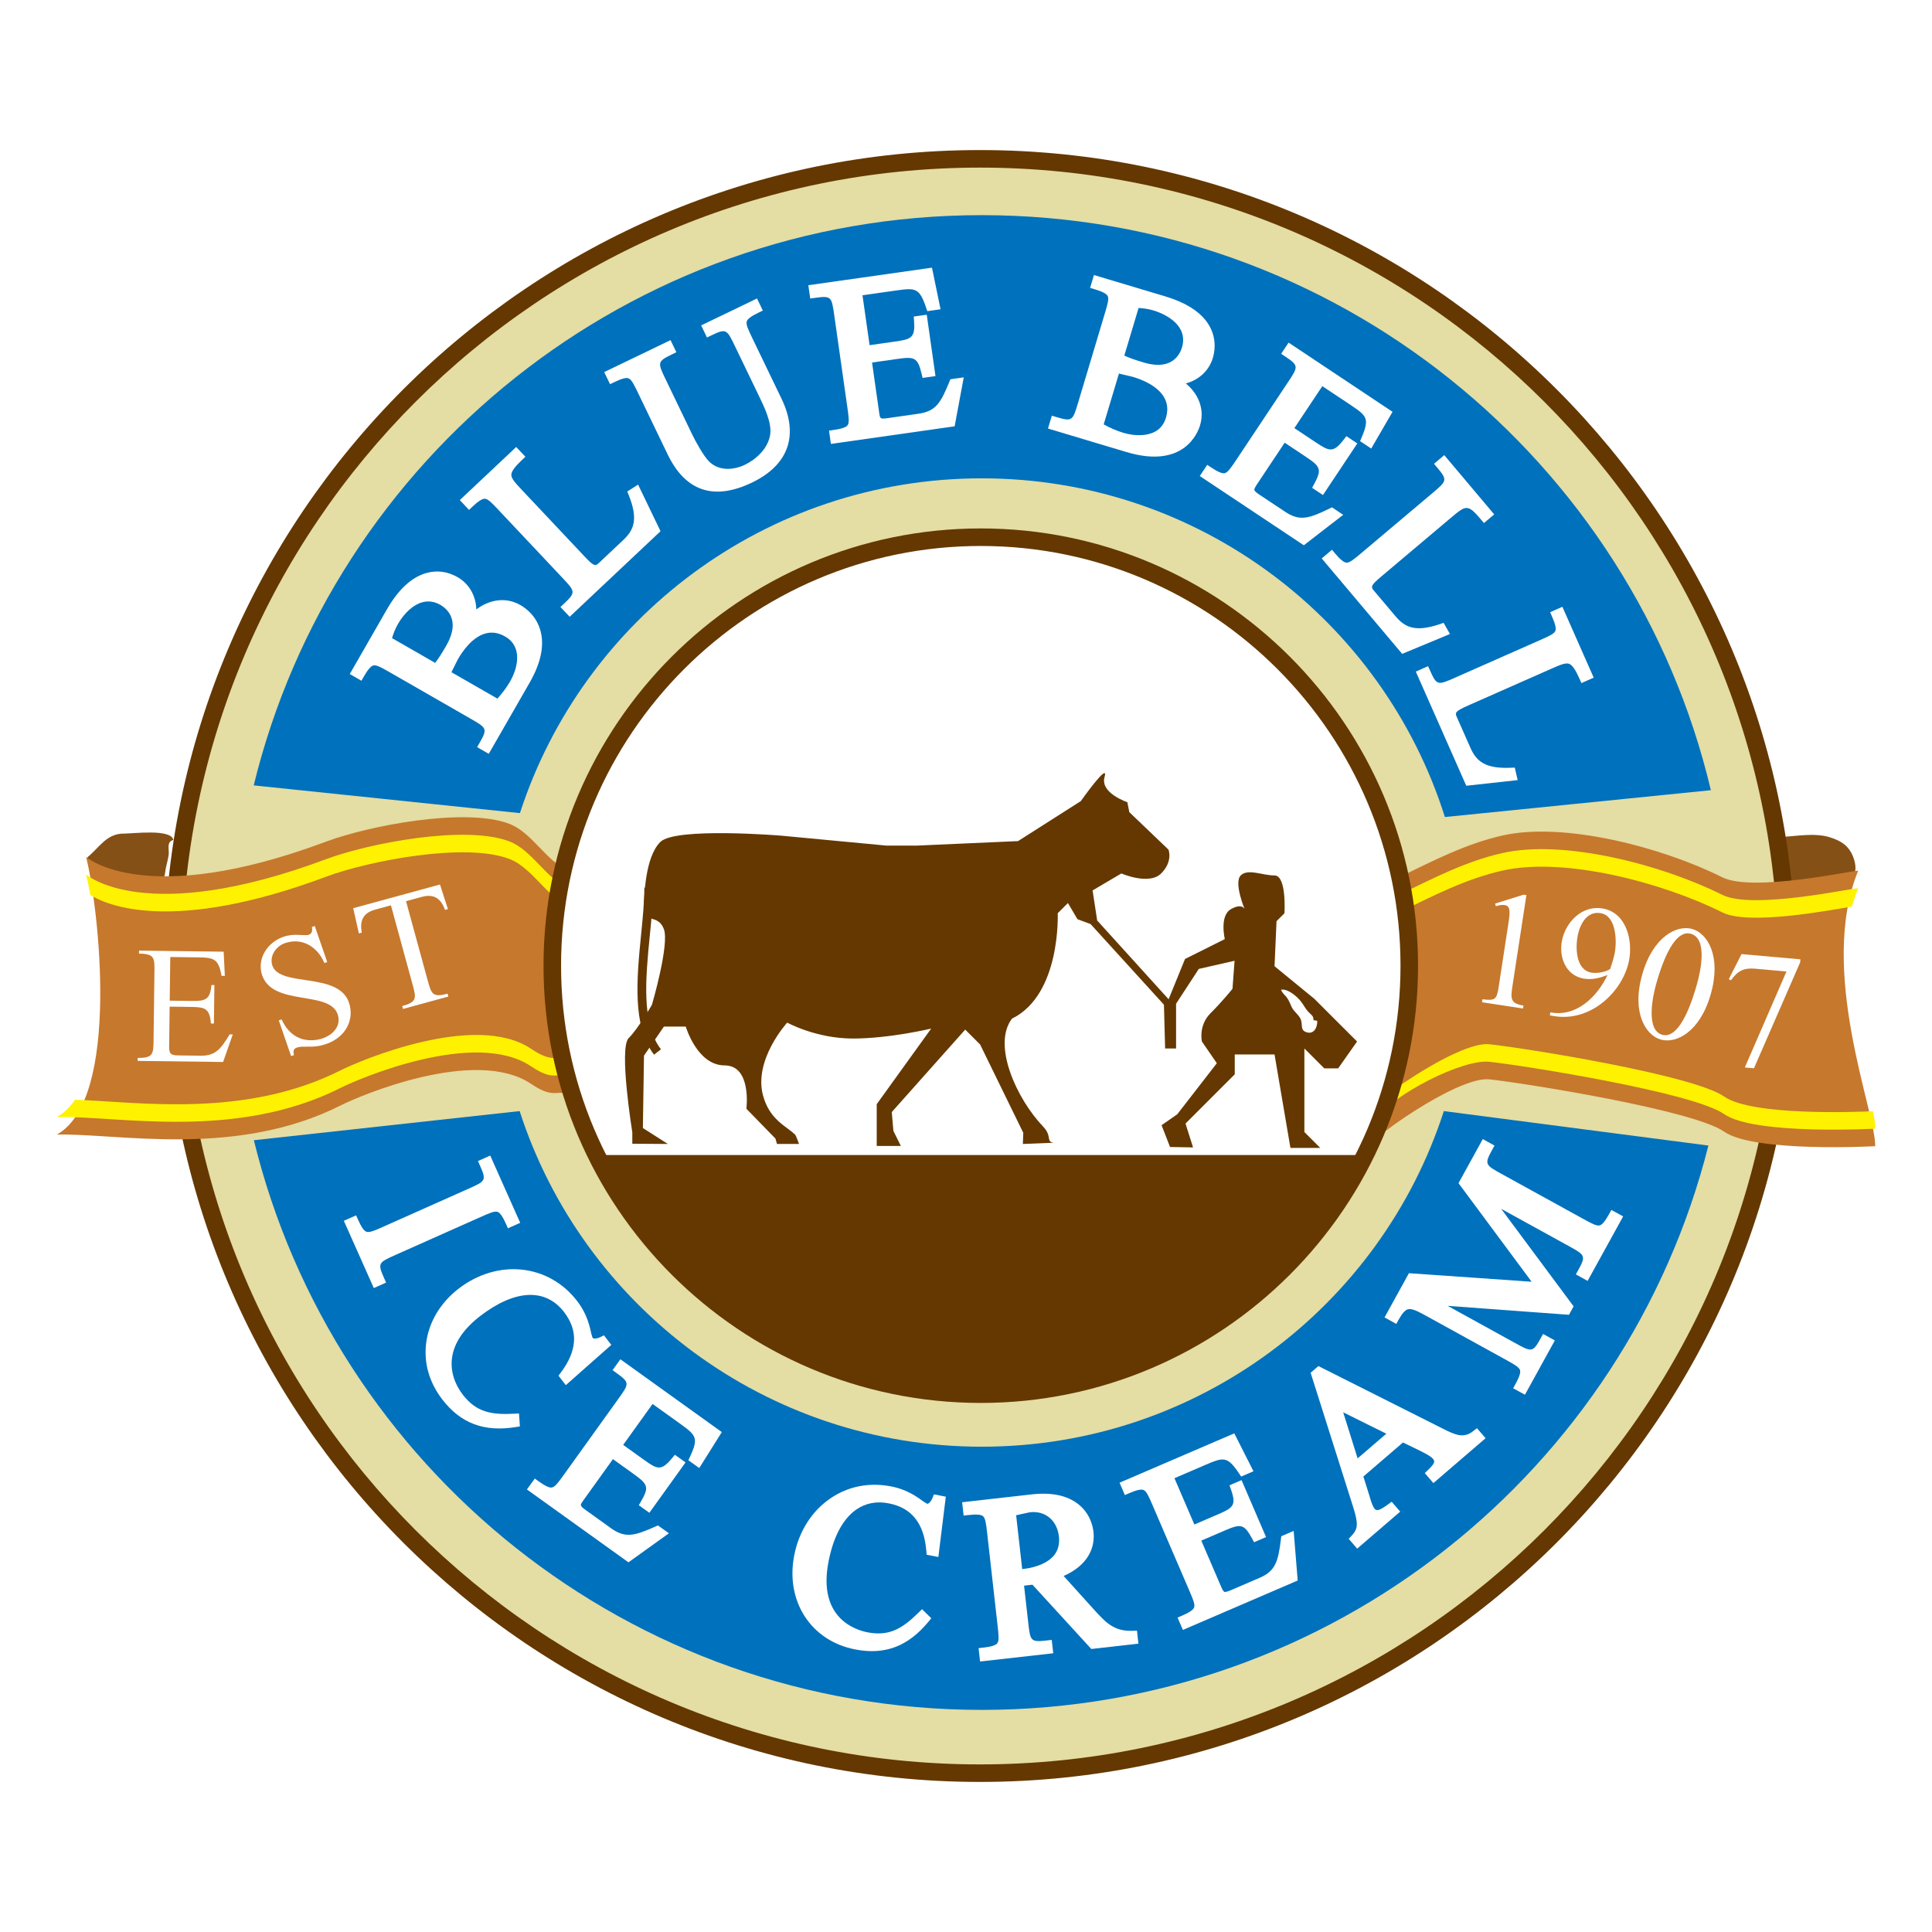
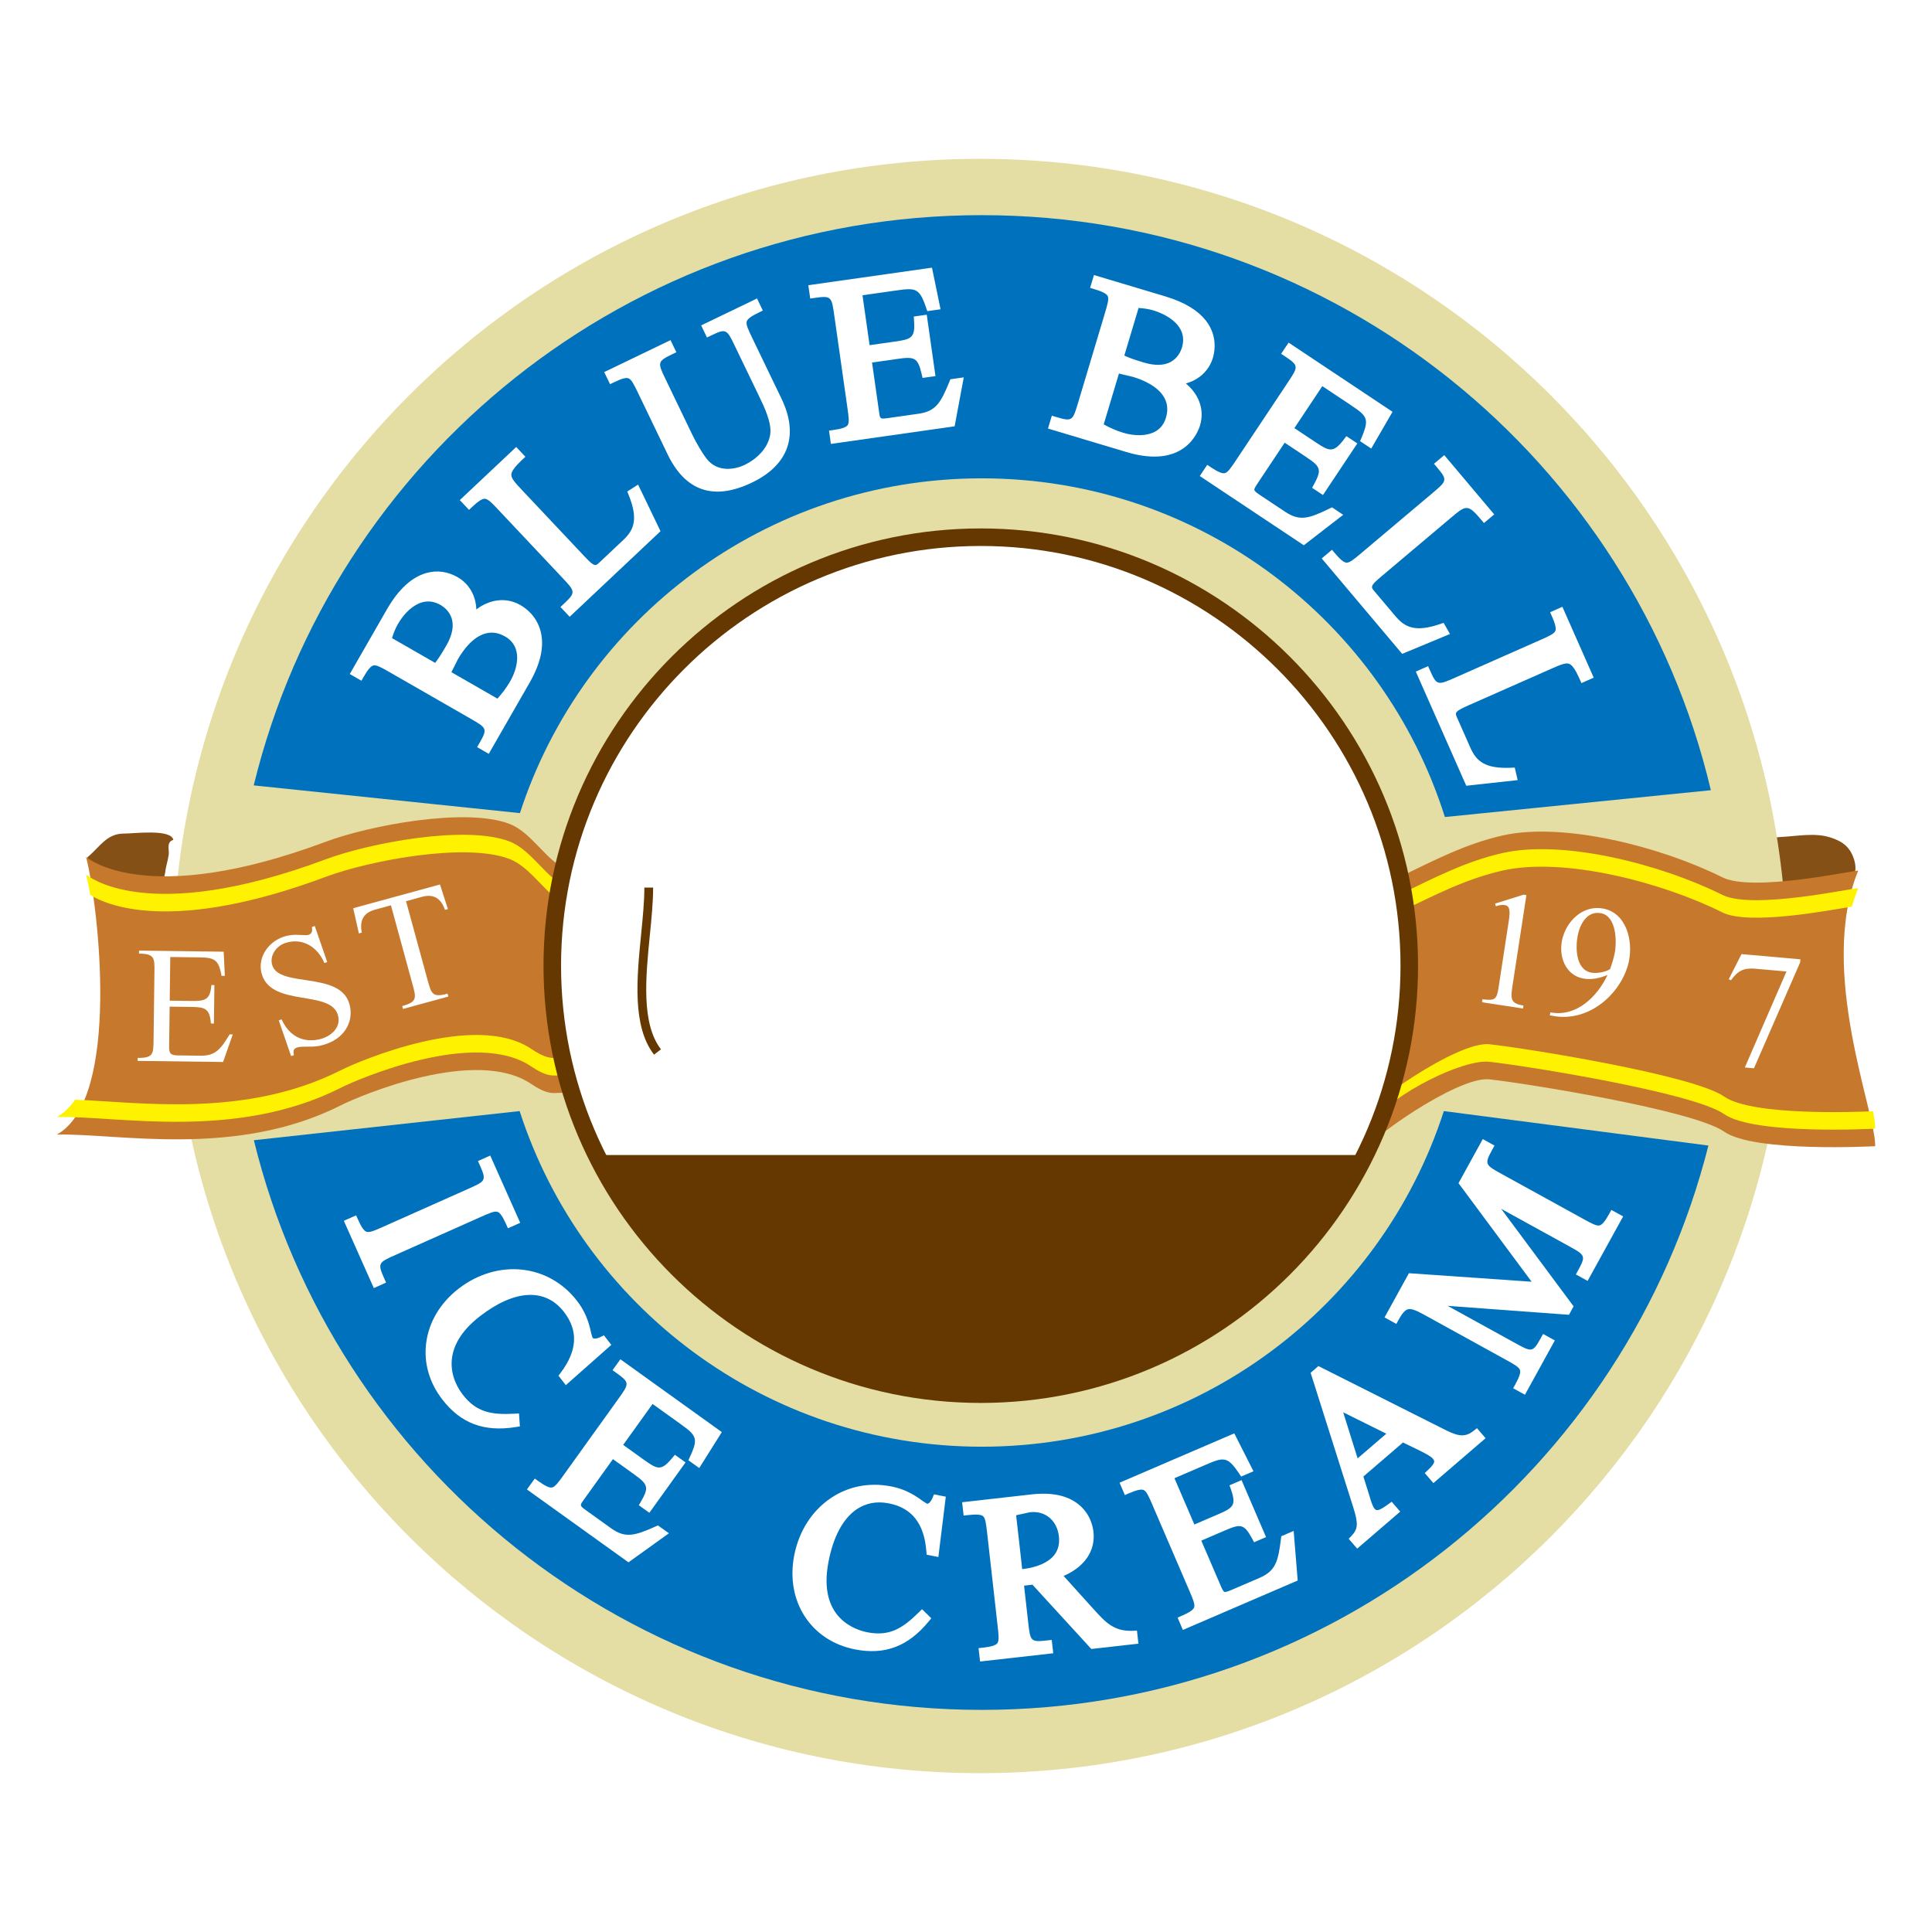
<svg xmlns="http://www.w3.org/2000/svg" version="1.0" id="Layer_1" x="0px" y="0px" width="192.756px" height="192.756px" viewBox="0 0 192.756 192.756" enable-background="new 0 0 192.756 192.756" xml:space="preserve">
  <g>
    <polygon fill-rule="evenodd" clip-rule="evenodd" fill="#FFFFFF" points="0,0 192.756,0 192.756,192.756 0,192.756 0,0  " />
    <path fill-rule="evenodd" clip-rule="evenodd" fill="#855016" d="M8.729,85.527c1.202-0.989,1.898-2.377,3.659-2.361   c0.926,0.007,4.673-0.498,4.909,0.63c-0.738,0.213-0.387,0.96-0.469,1.512c-0.083,0.568-0.278,1.119-0.349,1.719   c-0.151,1.282-0.981,1.332-2.175,1.333c-1.11,0-1.971-0.267-2.878-0.833c-0.814-0.511-1.762-1.516-2.698-1.663V85.527L8.729,85.527   z" />
    <path fill-rule="evenodd" clip-rule="evenodd" fill="#855016" d="M174.692,84.177c1.073-0.21,1.912-0.62,2.96-0.67   c1.564-0.075,3.392-0.446,4.916,0.03c1.124,0.351,1.896,0.841,2.33,1.974c0.321,0.843,0.379,1.747-0.385,2.228   c-0.337,0.211-0.729,0.357-1.093,0.518c-0.663,0.293-1.16,0.706-1.868,0.779c-1.221,0.125-2.639,0.071-3.854-0.03   c-0.488-0.04-0.991-0.102-1.506-0.105c-0.887-0.006-1.033-0.147-1.317-0.998c-0.283-0.854-0.57-2.96-0.049-3.725H174.692   L174.692,84.177z" />
    <path fill-rule="evenodd" clip-rule="evenodd" fill="#E4DDA4" d="M17.24,96.377c0,44.478,36.055,80.531,80.53,80.531   c44.477,0,80.531-36.053,80.531-80.531c0-44.475-36.055-80.53-80.531-80.53C53.294,15.847,17.24,51.902,17.24,96.377L17.24,96.377z   " />
-     <path fill-rule="evenodd" clip-rule="evenodd" fill="#643800" d="M16.364,96.377c0,44.888,36.519,81.406,81.405,81.406   c44.888,0,81.406-36.518,81.406-81.406c0-44.887-36.519-81.405-81.406-81.405C52.883,14.972,16.364,51.491,16.364,96.377   L16.364,96.377L16.364,96.377z M18.115,96.377c0-43.922,35.732-79.655,79.655-79.655c43.923,0,79.657,35.733,79.657,79.655   c0,43.923-35.734,79.658-79.657,79.658C53.847,176.035,18.115,140.301,18.115,96.377L18.115,96.377z" />
    <path fill-rule="evenodd" clip-rule="evenodd" fill="#C6782D" d="M32.525,83.973c4.28-1.6,13.922-3.454,18.302-1.775   c2.254,0.864,3.701,3.754,5.761,4.574c1.239,0.494,3.117-0.43,4.41-0.093c1.775,0.463,3.438,2.047,5.091,2.896   c5.338,2.737,11.399,2.113,17.28,2.113c6.074,0,12.148,0,18.224,0c9,0,18.535,0.377,27.47-0.692   c8.12-0.972,13.476-5.97,20.843-7.638c6.125-1.386,15.914,1.161,21.938,4.175c3.064,1.533,13.38-0.776,13.549-0.661   c-4.093,9.993,1.819,24.287,1.692,27.484c0,0-12.044,0.664-15.065-1.451c-3.081-2.156-19.831-4.828-23.42-5.219   c-3.229-0.352-12.635,6.443-12.157,6.922l-0.639,1.889c-3.138,0.51-11.211-0.811-14.962-0.473   c-9.346,0.84-18.861,0.455-28.275,0.453c-8.758-0.004-18.225-0.623-26.115-3.977c-2.73-1.16-5.562-0.953-8.083-2.572   c-2.979-1.914-2.505,0.15-5.38-1.789c-5.559-3.746-17.153,1.213-18.99,2.143c-10.489,5.299-22.289,2.762-28.329,2.916   c6.402-3.545,4.168-22.79,2.917-27.707C8.586,85.491,14.418,90.74,32.525,83.973L32.525,83.973z" />
    <path fill-rule="evenodd" clip-rule="evenodd" fill="#FFF200" d="M172.02,109.404c-3.081-2.156-19.831-4.83-23.42-5.219   c-3.229-0.35-12.635,6.445-12.157,6.922c0.281,0.283,0.455,0.523,0.552,0.734c2.022-2.686,8.932-6.197,11.605-5.906   c3.589,0.391,20.339,3.062,23.42,5.219c3.021,2.117,15.065,1.453,15.065,1.453c0.016-0.41-0.067-1.002-0.215-1.74   C185.267,110.943,174.807,111.355,172.02,109.404L172.02,109.404z" />
    <path fill-rule="evenodd" clip-rule="evenodd" fill="#FFF200" d="M136.438,112.84c-2.49,0.881-11.552-0.68-15.596-0.316   c-9.346,0.84-18.861,0.455-28.275,0.453c-8.758-0.002-18.225-0.623-26.115-3.977c-2.73-1.16-5.562-0.951-8.083-2.57   c-2.979-1.916-2.505,0.148-5.38-1.789c-5.559-3.748-17.153,1.211-18.99,2.139c-9.526,4.814-20.119,3.168-26.509,2.939   c-0.511,0.738-1.11,1.334-1.82,1.729c6.041-0.154,17.84,2.383,28.329-2.918c1.837-0.928,13.431-5.889,18.99-2.139   c2.875,1.939,2.402-0.127,5.38,1.787c2.521,1.619,5.352,1.412,8.083,2.572c7.89,3.355,17.357,3.975,26.115,3.977   c9.414,0.004,18.929,0.387,28.275-0.453c5.335-0.48,19.411,2.395,15.601-1.416C136.438,112.854,136.44,112.844,136.438,112.84   L136.438,112.84z" />
    <path fill-rule="evenodd" clip-rule="evenodd" fill="#FFFFFF" d="M152.011,89.261l0.279,0.043l-1.373,8.955   c-0.203,1.33-0.284,1.855,1.079,2.064l-0.045,0.297l-4.091-0.627l0.045-0.297c1.271,0.162,1.427,0.018,1.615-1.215l1.002-6.54   c0.174-1.134,0.105-1.564-0.403-1.643c-0.312-0.048-0.576,0.03-0.876,0.118l-0.077-0.264L152.011,89.261L152.011,89.261z" />
    <path fill-rule="evenodd" clip-rule="evenodd" fill="#FFFFFF" d="M154.682,101.002c2.578,0.502,4.67-1.547,5.705-3.732   c-0.755,0.311-1.607,0.516-2.44,0.355c-1.762-0.344-2.424-2.166-2.113-3.764c0.372-1.91,2.074-3.611,4.131-3.211   c2.316,0.451,2.954,3.183,2.564,5.189c-0.595,3.051-3.841,6.247-7.643,5.508l-0.262-0.051L154.682,101.002L154.682,101.002   L154.682,101.002z M161.096,95.104c0.232-1.191,0.176-3.691-1.358-3.99c-1.387-0.27-2.106,1.081-2.332,2.239   c-0.23,1.191-0.2,3.381,1.334,3.68c0.555,0.108,1.395-0.033,1.896-0.342C160.821,96.168,160.981,95.691,161.096,95.104   L161.096,95.104z" />
-     <path fill-rule="evenodd" clip-rule="evenodd" fill="#FFFFFF" d="M170.688,99.168c-1.08,3.824-3.479,4.977-4.983,4.551   c-1.504-0.424-2.943-2.664-1.862-6.486c1.081-3.823,3.479-4.976,4.982-4.551C170.329,93.107,171.77,95.345,170.688,99.168   L170.688,99.168L170.688,99.168z M165.233,98.178c-0.344,1.217-1.056,4.592,0.607,5.061c1.248,0.354,2.448-1.449,3.461-5.031   c0.344-1.217,1.116-4.557-0.611-5.045C167.442,92.809,166.246,94.595,165.233,98.178L165.233,98.178z" />
    <path fill-rule="evenodd" clip-rule="evenodd" fill="#FFFFFF" d="M179.629,95.713l-0.026,0.298l-4.61,10.571l-0.912-0.08   l4.156-9.577l-3.112-0.276c-1.109-0.099-1.735,0.179-2.423,1.152l-0.225-0.104l1.274-2.506L179.629,95.713L179.629,95.713z" />
    <path fill-rule="evenodd" clip-rule="evenodd" fill="#FFFFFF" d="M16.933,99.836l2.21,0.029c1.314,0.016,1.831-0.109,1.949-1.588   l0.299,0.004l-0.049,3.838l-0.299-0.002c-0.114-1.465-0.561-1.637-1.907-1.654l-2.21-0.029l-0.051,4.023   c-0.009,0.682,0.188,0.834,0.887,0.842l2.26,0.029c1.463,0.02,2.003-0.656,2.887-2.123l0.315,0.002l-0.966,2.748l-8.527-0.109   l0.004-0.299c1.563,0.02,1.568-0.395,1.586-1.791l0.086-6.782c0.018-1.396,0.023-1.812-1.54-1.832l0.004-0.299l8.443,0.108   l0.119,2.413l-0.332-0.004c-0.294-1.684-0.742-1.822-2.304-1.842l-2.809-0.036L16.933,99.836L16.933,99.836z" />
    <path fill-rule="evenodd" clip-rule="evenodd" fill="#FFFFFF" d="M32.646,95.982l-0.283,0.098c-0.68-1.612-2.209-2.578-3.938-1.981   c-0.896,0.309-1.573,1.299-1.248,2.242c0.754,2.183,6.572,0.597,7.635,3.677c0.564,1.635-0.252,3.445-2.248,4.135   c-0.723,0.25-1.29,0.287-1.753,0.271c-0.473,0.004-0.836-0.029-1.213,0.102c-0.362,0.125-0.348,0.42-0.271,0.744l-0.283,0.098   l-1.231-3.566l0.283-0.098c1.104,2.432,3.173,2.211,4.1,1.891c1.053-0.363,1.884-1.266,1.488-2.412   c-0.824-2.389-6.453-0.764-7.527-3.874c-0.553-1.603,0.485-3.28,2.12-3.844c0.565-0.195,1.086-0.216,1.518-0.19   c0.441,0.006,0.794,0.06,0.999-0.01c0.377-0.13,0.374-0.446,0.328-0.781l0.283-0.098L32.646,95.982L32.646,95.982z" />
    <path fill-rule="evenodd" clip-rule="evenodd" fill="#FFFFFF" d="M42.667,97.801c0.368,1.348,0.478,1.748,1.985,1.336l0.079,0.289   l-4.522,1.236l-0.079-0.289c1.507-0.412,1.398-0.812,1.03-2.16l-2.157-7.889l-1.587,0.434c-1.331,0.364-1.512,1.275-1.321,2.292   l-0.289,0.079l-0.567-2.516l8.658-2.367l0.792,2.455L44.4,90.778c-0.352-0.972-0.972-1.664-2.303-1.3l-1.587,0.434L42.667,97.801   L42.667,97.801z" />
    <path fill-rule="evenodd" clip-rule="evenodd" fill="#FFF200" d="M32.525,87.473c4.28-1.6,13.922-3.453,18.302-1.774   c2.254,0.863,3.701,3.753,5.761,4.574c1.239,0.493,3.117-0.431,4.41-0.094c1.775,0.463,3.438,2.047,5.091,2.896   c5.338,2.737,11.399,2.113,17.28,2.113c6.074,0,12.148,0,18.224,0c9,0,18.535,0.376,27.47-0.692   c8.12-0.972,13.476-5.971,20.843-7.638c6.125-1.386,15.914,1.161,21.938,4.175c2.635,1.318,10.629-0.203,12.924-0.583   c0.175-0.622,0.383-1.232,0.625-1.827c-0.169-0.115-10.484,2.193-13.549,0.661c-6.024-3.014-15.813-5.562-21.938-4.176   c-7.367,1.667-12.723,6.667-20.843,7.638c-8.935,1.069-18.47,0.692-27.47,0.692c-6.075,0-12.149,0-18.224,0   c-5.881,0-11.942,0.625-17.28-2.113c-1.654-0.848-3.316-2.432-5.091-2.895c-1.293-0.337-3.17,0.586-4.41,0.094   c-2.06-0.821-3.507-3.711-5.761-4.575c-4.379-1.679-14.021,0.175-18.302,1.775C14.418,92.49,8.586,87.24,8.586,87.24   c0.134,0.529,0.28,1.23,0.425,2.053C10.635,90.305,17.158,93.216,32.525,87.473L32.525,87.473z" />
    <path fill-rule="evenodd" clip-rule="evenodd" fill="#0071BC" d="M51.872,81.124c6.3-19.383,24.542-33.401,46.075-33.401   c21.68,0,40.03,14.206,46.21,33.792h0.001l26.535-2.677c-7.787-32.888-37.391-57.372-72.746-57.372   c-35.184,0-64.674,24.246-72.633,56.892L51.872,81.124L51.872,81.124z" />
    <path fill-rule="evenodd" clip-rule="evenodd" fill="#0071BC" d="M144.059,110.854h-0.007   c-6.274,19.428-24.54,33.484-46.104,33.484c-21.562,0-39.828-14.057-46.103-33.484h-0.007l-26.51,2.906   c7.98,32.621,37.458,56.836,72.62,56.836c34.973,0,64.329-23.951,72.499-56.303L144.059,110.854L144.059,110.854z" />
    <path fill-rule="evenodd" clip-rule="evenodd" fill="#FFFFFF" d="M55.102,96.347c0,23.614,19.14,42.751,42.75,42.751   c23.611,0,42.751-19.137,42.751-42.751c0-23.609-19.14-42.75-42.751-42.75C74.242,53.597,55.102,72.737,55.102,96.347   L55.102,96.347z" />
    <path fill-rule="evenodd" clip-rule="evenodd" fill="#643800" d="M54.227,96.347c0,24.056,19.57,43.624,43.625,43.624   c24.056,0,43.626-19.568,43.626-43.624c0-24.055-19.57-43.625-43.626-43.625C73.796,52.722,54.227,72.292,54.227,96.347   L54.227,96.347L54.227,96.347z M55.977,96.347c0-23.09,18.785-41.875,41.875-41.875c23.09,0,41.877,18.785,41.877,41.875   c0,23.091-18.787,41.876-41.877,41.876C74.761,138.223,55.977,119.438,55.977,96.347L55.977,96.347z" />
    <path fill-rule="evenodd" clip-rule="evenodd" fill="#643800" d="M59.5,115.238c6.975,14.133,21.525,23.859,38.352,23.859   c16.829,0,31.379-9.727,38.354-23.859H59.5L59.5,115.238z" />
    <path fill-rule="evenodd" clip-rule="evenodd" fill="#643800" d="M64.288,88.553c0,1.413-0.159,3.013-0.327,4.707   c-0.424,4.279-0.905,9.13,1.293,11.964l0.691-0.535c-1.984-2.561-1.522-7.227-1.114-11.343c0.17-1.716,0.331-3.337,0.331-4.793   H64.288L64.288,88.553z" />
-     <path fill-rule="evenodd" clip-rule="evenodd" fill="#643800" d="M133.311,101.83l-2.183-2.182l-3.968-3.248l0.199-4.492   l0.793-0.794c0,0,0.235-3.77-0.992-3.77c-1.229,0-2.66-0.715-3.373,0c-0.715,0.714,0.396,3.373,0.396,3.373s-0.243-0.663-1.388,0   s-0.596,2.977-0.596,2.977l-3.969,1.984l-1.638,4.019l-7.127-7.861l-0.457-2.997l2.87-1.694c0,0,2.764,1.207,3.971,0   c1.206-1.207,0.729-2.379,0.729-2.379l-3.906-3.737l-0.197-0.996c0,0-2.741-0.901-2.271-2.515c0.471-1.614-2.369,2.407-2.369,2.407   l-6.263,3.992l-10.132,0.451h-2.978l-10.518-0.993c0,0-10.565-0.872-12.068,0.632c-1.502,1.503-1.625,5.307-1.625,6.711   c0,1.406,1.414,0.447,1.985,1.984c0.571,1.537-1.191,7.541-1.191,7.541s-1.329,2.334-2.325,3.332   c-0.995,0.994,0.365,9.396,0.365,9.396l0.001,1.141l3.548,0.023l-2.494-1.59l0.111-7.223l1.985-2.896h2.184   c0,0,1.136,3.869,3.868,3.869c2.734,0,2.179,4.326,2.179,4.326l2.902,2.979l0.149,0.535h2.201c0,0-0.302-0.84-0.368-0.906   c-0.872-0.877-2.543-1.459-3.217-3.904c-0.988-3.586,2.405-7.297,2.405-7.297s2.877,1.588,6.55,1.588s7.814-0.992,7.814-0.992   l-5.432,7.541v4.168h2.406l-0.742-1.5l-0.164-1.879l7.328-8.23l1.488,1.488l4.306,8.812l-0.041,1.111l3.062-0.123   c-0.786-0.119-0.12-0.648-1.035-1.605c-2.654-2.777-5.111-8.154-3.115-10.775c4.911-2.406,4.564-10.517,4.564-10.517l1.018-1.017   l0.953,1.612l1.308,0.485l7.319,8.044l0.118,4.369h1.092v-4.463l2.268-3.475l3.568-0.812l-0.206,2.796c0,0-0.972,1.219-2.197,2.443   c-1.224,1.225-0.854,2.816-0.854,2.816l1.488,2.166l-3.949,5.096l-1.564,1.088l0.844,2.174l2.297,0.043l-0.752-2.381l4.912-4.912   v-1.984h3.969l1.587,9.328h2.977l-1.586-1.588v-8.336l1.983,1.984h1.389l1.885-2.678L133.311,101.83L133.311,101.83L133.311,101.83   z M130.371,102.994c-0.723-0.217-0.339-0.797-0.634-1.377c-0.221-0.436-0.64-0.684-0.85-1.113c-0.188-0.385-0.262-0.66-0.511-0.996   c-0.204-0.275-0.436-0.395-0.566-0.764c0.681-0.125,1.625,0.691,2.012,1.207c0.285,0.379,0.434,0.715,0.742,1.035   c0.258,0.266,0.519,0.377,0.476,0.803c0.102-0.018,0.269,0.062,0.381,0.045C131.456,102.432,131.133,103.223,130.371,102.994   L130.371,102.994z" />
    <path fill-rule="evenodd" clip-rule="evenodd" fill="#FFFFFF" d="M39.103,66.661c-1.657-0.952-2.15-1.235-3.215,0.62l-0.355-0.205   l3.466-6.036c2.118-3.689,4.588-4.107,6.422-3.054c1.44,0.827,1.897,2.453,1.536,3.95l0.039,0.022   c1.07-1.405,3.018-2.149,4.695-1.187c1.164,0.669,3.256,2.735,0.741,7.114l-3.839,6.688l-0.355-0.205   c1.064-1.854,0.571-2.137-1.085-3.089L39.103,66.661L39.103,66.661L39.103,66.661z M43.541,66.743   c0.458-0.524,0.829-1.124,1.384-2.09c1.631-2.841,0.031-4.258-0.738-4.699c-2.032-1.167-3.892,0.336-4.9,2.092   c-0.329,0.572-0.598,1.178-0.757,1.821L43.541,66.743L43.541,66.743L43.541,66.743z M49.755,70.312   c0.585-0.608,1.095-1.313,1.536-2.082c0.963-1.677,1.3-4.001-0.652-5.123c-2.308-1.325-4.236,0.479-5.357,2.433   c-0.317,0.552-0.646,1.124-0.853,1.713L49.755,70.312L49.755,70.312z" />
    <path fill-rule="evenodd" clip-rule="evenodd" fill="#FFFFFF" d="M42.584,57.157c-1.487,0.403-2.829,1.631-3.989,3.652   l-3.698,6.439l1.163,0.668l0.232-0.404c0.398-0.694,0.701-1.049,0.952-1.117c0.313-0.085,0.836,0.216,1.627,0.669l8.049,4.621   c1.647,0.946,1.747,1.003,0.914,2.454l-0.232,0.403l1.162,0.668l4.072-7.091c1.124-1.958,1.491-3.698,1.091-5.175   c-0.396-1.468-1.427-2.244-2.005-2.575c-1.535-0.882-3.193-0.489-4.397,0.436c-0.046-1.356-0.708-2.554-1.873-3.223   C44.681,57.024,43.62,56.877,42.584,57.157L42.584,57.157L42.584,57.157z M39.403,61.272c1.018-1.774,2.203-2.886,3.425-3.217   c0.792-0.214,1.608-0.098,2.361,0.334c1.145,0.657,1.661,2.006,1.315,3.438l0.862,0.413c0.899-1.181,2.593-1.925,4.092-1.064   c0.454,0.261,1.261,0.868,1.569,2.011c0.083,0.307,0.125,0.629,0.125,0.969c0,1.023-0.376,2.196-1.125,3.499   c0,0-1.732,3.017-2.83,4.928c-0.148-0.675-0.792-1.118-1.815-1.705l-8.048-4.621l0,0c-0.993-0.57-1.648-0.946-2.334-0.761   c-0.013,0.004-0.024,0.019-0.037,0.023C37.981,63.748,39.403,61.272,39.403,61.272L39.403,61.272z" />
    <path fill-rule="evenodd" clip-rule="evenodd" fill="#FFFFFF" d="M41.898,59.188c-1.134,0.307-2.232,1.264-3.014,2.626   c-0.384,0.668-0.647,1.303-0.805,1.94l-0.084,0.341l5.646,3.242l0.251-0.287c0.477-0.545,0.859-1.157,1.438-2.166   c0.706-1.229,0.927-2.358,0.658-3.354c-0.312-1.155-1.2-1.771-1.567-1.981C43.599,59.079,42.75,58.957,41.898,59.188L41.898,59.188   L41.898,59.188z M39.691,62.277c0.66-1.149,1.553-1.948,2.449-2.19c0.606-0.164,1.216-0.073,1.814,0.271   c0.267,0.154,0.911,0.598,1.133,1.417c0.052,0.193,0.079,0.396,0.079,0.608c0,0.608-0.216,1.291-0.645,2.039   c-0.449,0.782-0.771,1.282-1.106,1.714c-0.569-0.328-3.741-2.149-4.302-2.471C39.254,63.211,39.414,62.76,39.691,62.277   L39.691,62.277z" />
    <path fill-rule="evenodd" clip-rule="evenodd" fill="#FFFFFF" d="M48.201,62.302c-1.645,0.445-2.789,2.074-3.323,3.006   c-0.004,0.007-1.083,2.183-1.083,2.183l0.402,0.166l5.642,3.239l0.252-0.262c0.588-0.611,1.127-1.342,1.604-2.173   c1.136-1.978,1.321-4.525-0.824-5.757C49.988,62.197,49.09,62.062,48.201,62.302L48.201,62.302L48.201,62.302z M45.681,65.779   c0.467-0.814,1.441-2.221,2.763-2.578c0.65-0.176,1.292-0.075,1.962,0.31c0.866,0.498,1.192,1.275,1.192,2.111   c0,0.803-0.3,1.66-0.711,2.375c-0.376,0.655-0.81,1.201-1.257,1.706c-0.574-0.33-3.987-2.29-4.592-2.637   C45.251,66.64,45.681,65.779,45.681,65.779L45.681,65.779z" />
    <path fill-rule="evenodd" clip-rule="evenodd" fill="#FFFFFF" d="M57.942,55.793c0.78,0.828,1.357,1.441,2.102,0.739l2.451-2.308   c1.325-1.248,1.638-2.573,0.665-5l0.312-0.2l1.863,3.87l-8.479,7.985l-0.281-0.298c1.557-1.466,1.167-1.88-0.143-3.271   l-6.363-6.756c-1.311-1.392-1.7-1.805-3.257-0.339l-0.281-0.298l4.951-4.663l0.281,0.298c-1.838,1.731-1.386,2.211,0.018,3.702   L57.942,55.793L57.942,55.793z" />
    <path fill-rule="evenodd" clip-rule="evenodd" fill="#FFFFFF" d="M51.165,44.914l-5.29,4.981l0.918,0.977l0.339-0.319   c0.583-0.549,0.976-0.801,1.235-0.793c0.325,0.01,0.738,0.448,1.363,1.113l6.363,6.756c1.302,1.383,1.38,1.466,0.162,2.613   l-0.339,0.319l0.919,0.976l9.065-8.538l-2.238-4.651l-1.079,0.691l0.144,0.357c0.966,2.41,0.529,3.471-0.552,4.489l-2.451,2.308   c-0.13,0.122-0.243,0.183-0.336,0.18c-0.269-0.008-0.695-0.461-1.108-0.898l-6.161-6.541c-0.672-0.714-1.116-1.185-1.104-1.571   c0.009-0.329,0.349-0.797,1.066-1.473l0.339-0.319l-0.919-0.976L51.165,44.914L51.165,44.914L51.165,44.914z M50.152,47.146   c-0.009,0.06-0.063,0.127-0.065,0.188c0,0.016-0.001,0.031-0.001,0.047c0,0.748,0.543,1.325,1.357,2.189l6.161,6.542   c0.592,0.629,1.103,1.171,1.758,1.191c0.349,0.011,0.686-0.135,1.002-0.433l2.451-2.308c0.924-0.87,1.375-1.793,1.375-2.923   c0-0.022-0.009-0.049-0.009-0.072c0.28,0.583,0.501,1.042,0.587,1.22c-0.383,0.361-4.795,4.517-6.745,6.352   c0.002-0.029,0.03-0.064,0.03-0.093c0-0.65-0.51-1.239-1.282-2.057l-6.363-6.757c-0.785-0.833-1.303-1.384-2.013-1.404   c-0.009-0.001-0.02-0.001-0.029-0.001C49.125,48.114,49.358,47.894,50.152,47.146L50.152,47.146z" />
    <path fill-rule="evenodd" clip-rule="evenodd" fill="#FFFFFF" d="M64.083,39.017c-0.83-1.722-1.077-2.234-3.003-1.306l-0.178-0.369   l5.779-2.784l0.178,0.369c-1.926,0.928-1.679,1.44-0.85,3.162l2.607,5.41c0.385,0.799,1.188,2.256,1.779,2.854   c1.123,1.125,2.771,1.089,4.125,0.438c1.332-0.642,2.561-1.865,2.786-3.388c0.182-1.299-0.588-2.898-1.122-4.004l-2.429-5.042   c-0.829-1.721-1.076-2.233-3.002-1.306l-0.177-0.369l4.734-2.281l0.177,0.369c-1.926,0.929-1.679,1.441-0.85,3.162l2.913,6.046   c1.184,2.458,1.555,5.689-2.708,7.744c-4.344,2.093-6.522,0.087-7.816-2.597L64.083,39.017L64.083,39.017z" />
    <path fill-rule="evenodd" clip-rule="evenodd" fill="#FFFFFF" d="M75.107,29.982l-5.152,2.483l0.58,1.207l0.42-0.202   c1.507-0.727,1.556-0.624,2.381,1.087l2.429,5.042c0.495,1.027,1.242,2.578,1.08,3.738c-0.213,1.44-1.446,2.512-2.528,3.034   c-1.06,0.51-2.56,0.687-3.593-0.347c-0.533-0.54-1.32-1.959-1.689-2.728l-2.606-5.41c-0.826-1.711-0.875-1.814,0.633-2.541   l0.419-0.202l-0.582-1.208l-6.617,3.188l0.582,1.208l0.419-0.203c0.721-0.347,1.171-0.469,1.417-0.383   c0.306,0.107,0.568,0.65,0.964,1.472l2.941,6.107c1.786,3.705,4.625,4.652,8.438,2.814c3.641-1.754,4.68-4.725,2.926-8.364   l-2.913-6.046c-0.396-0.822-0.657-1.364-0.551-1.671c0.086-0.246,0.462-0.522,1.184-0.869l0.419-0.203l-0.582-1.207L75.107,29.982   L75.107,29.982L75.107,29.982z M73.652,31.716c-0.004,0.013-0.021,0.022-0.025,0.035c-0.053,0.151-0.077,0.304-0.077,0.461   c0,0.536,0.284,1.124,0.668,1.922l2.913,6.045c0.498,1.033,0.747,1.983,0.747,2.848c0,1.804-1.082,3.235-3.237,4.274   c-3.35,1.614-5.636,0.857-7.196-2.379l-2.942-6.108c-0.497-1.031-0.825-1.712-1.496-1.947c-0.011-0.004-0.024-0.002-0.035-0.005   c0.895-0.431,1.15-0.554,2.045-0.985c-0.057,0.149-0.087,0.304-0.087,0.467c0,0.529,0.274,1.145,0.661,1.947l2.606,5.411   c0.355,0.735,1.201,2.304,1.867,2.979c1.154,1.155,2.938,1.358,4.658,0.529c1.297-0.625,2.778-1.936,3.044-3.739   c0.022-0.153,0.032-0.308,0.032-0.466c0-1.331-0.708-2.801-1.194-3.809l-2.428-5.041c-0.512-1.062-0.909-1.736-1.571-1.933   C73.101,31.982,73.152,31.958,73.652,31.716L73.652,31.716z" />
    <path fill-rule="evenodd" clip-rule="evenodd" fill="#FFFFFF" d="M86.362,34.963l2.996-0.426c1.779-0.253,2.452-0.533,2.301-2.557   l0.406-0.058l0.74,5.203l-0.406,0.058c-0.462-1.956-1.103-2.095-2.926-1.835l-2.996,0.426l0.775,5.45   c0.131,0.923,0.431,1.087,1.376,0.953l3.062-0.436c1.982-0.282,2.571-1.308,3.458-3.479l0.428-0.061l-0.73,3.918l-11.553,1.644   l-0.058-0.406c2.117-0.301,2.037-0.864,1.768-2.756l-1.308-9.188c-0.269-1.892-0.349-2.455-2.466-2.154l-0.058-0.405l11.44-1.628   l0.667,3.237l-0.45,0.064c-0.752-2.214-1.385-2.308-3.503-2.006l-3.806,0.541L86.362,34.963L86.362,34.963z" />
    <path fill-rule="evenodd" clip-rule="evenodd" fill="#FFFFFF" d="M92.549,26.766l-11.902,1.692l0.189,1.328l0.461-0.065   c1.656-0.235,1.672-0.123,1.94,1.758l1.307,9.188c0.129,0.903,0.214,1.5,0.019,1.76c-0.156,0.208-0.598,0.357-1.391,0.47   l-0.461,0.065l0.188,1.327l12.345-1.756l0.91-4.884l-1.334,0.19l-0.101,0.247c-0.866,2.122-1.357,2.947-3.092,3.194l-3.063,0.436   c-0.755,0.108-0.764,0.057-0.85-0.557c0,0-0.6-4.217-0.71-4.989c0.66-0.094,2.535-0.361,2.535-0.361   c1.69-0.24,2.021-0.153,2.408,1.482l0.098,0.414l1.287-0.184l-0.871-6.124l-1.297,0.185l0.032,0.434   c0.014,0.186,0.021,0.353,0.021,0.502c0,1.229-0.487,1.354-1.924,1.559c0,0-1.875,0.267-2.534,0.361   c-0.103-0.717-0.607-4.262-0.709-4.979c0.712-0.102,3.345-0.476,3.345-0.476c1.943-0.277,2.331-0.267,2.996,1.694l0.124,0.366   l1.323-0.188l-0.855-4.15L92.549,26.766L92.549,26.766L92.549,26.766z M85.012,28.778c0.018,0.128,0.955,6.711,0.955,6.711h0   c0.019,0.128,0.825,5.799,0.825,5.799c0.131,0.92,0.512,1.267,1.073,1.354c-1.246,0.177-1.838,0.262-2.593,0.369   c0.008-0.01,0.027-0.015,0.035-0.026c0.224-0.297,0.301-0.643,0.301-1.067c0-0.388-0.065-0.841-0.142-1.382l-1.308-9.188   c-0.167-1.175-0.349-1.93-0.929-2.316C83.742,28.958,84.224,28.89,85.012,28.778L85.012,28.778L85.012,28.778z M92.247,27.749   c0.049,0.237,0.107,0.521,0.212,1.033c-0.435-0.556-0.955-0.799-1.656-0.828C91.199,27.897,92.142,27.764,92.247,27.749   L92.247,27.749L92.247,27.749z M91.86,33.788c0.104,0.729,0.126,0.884,0.229,1.612c-0.395-0.435-0.906-0.611-1.604-0.605   C91.125,34.625,91.586,34.329,91.86,33.788L91.86,33.788L91.86,33.788z M94.733,40.195c-0.141,0.752-0.238,1.278-0.282,1.511   c-0.109,0.015-1.334,0.189-1.956,0.278C93.552,41.666,94.226,41.067,94.733,40.195L94.733,40.195z" />
    <path fill-rule="evenodd" clip-rule="evenodd" fill="#FFFFFF" d="M110.676,31.398c0.549-1.831,0.711-2.375-1.337-2.988l0.118-0.393   l6.668,1.997c4.075,1.22,5.045,3.529,4.438,5.556c-0.477,1.591-1.955,2.407-3.496,2.396l-0.013,0.043   c1.612,0.721,2.781,2.448,2.227,4.3c-0.386,1.285-1.92,3.794-6.758,2.345l-7.387-2.212l0.117-0.392   c2.048,0.613,2.212,0.069,2.76-1.762L110.676,31.398L110.676,31.398L110.676,31.398z M109.554,42.603   c0.726,0.431,1.527,0.766,2.377,1.021c1.853,0.555,4.192,0.353,4.838-1.804c0.764-2.55-1.433-4.015-3.591-4.661   c-0.609-0.183-1.241-0.373-1.862-0.439L109.554,42.603L109.554,42.603L109.554,42.603z M111.608,35.738   c0.615,0.327,1.283,0.551,2.352,0.871c3.138,0.94,4.152-0.941,4.407-1.791c0.672-2.244-1.216-3.712-3.155-4.292   c-0.632-0.189-1.283-0.313-1.945-0.322L111.608,35.738L111.608,35.738z" />
    <path fill-rule="evenodd" clip-rule="evenodd" fill="#FFFFFF" d="M109.012,27.883l-0.253,0.839l0.446,0.134   c0.768,0.229,1.182,0.443,1.306,0.672c0.154,0.286-0.02,0.863-0.28,1.737l-2.662,8.891c-0.545,1.821-0.578,1.93-2.181,1.45   l-0.446-0.134l-0.384,1.284l7.832,2.346c5.713,1.71,7.114-1.915,7.337-2.658c0.111-0.37,0.162-0.732,0.162-1.082   c0-1.256-0.661-2.354-1.576-3.105c1.304-0.356,2.312-1.271,2.696-2.552c0.079-0.264,0.176-0.692,0.176-1.211   c0-1.475-0.776-3.682-4.926-4.924l-7.113-2.129L109.012,27.883L109.012,27.883L109.012,27.883z M111.5,29.8   c0-0.258-0.05-0.492-0.17-0.714c-0.007-0.013-0.025-0.019-0.033-0.031c1.957,0.585,4.694,1.405,4.694,1.405   c2.773,0.831,4.276,2.258,4.276,4c0,0.316-0.05,0.642-0.15,0.977c-0.378,1.264-1.574,2.074-3.047,2.064l-0.205,0.934   c1.354,0.605,2.467,2.085,1.97,3.741c-0.25,0.836-1.437,3.453-6.178,2.034c0,0-3.272-0.98-5.396-1.616   c0.604-0.308,0.865-1.056,1.198-2.17l2.661-8.892l0,0C111.334,30.824,111.5,30.271,111.5,29.8L111.5,29.8z" />
    <path fill-rule="evenodd" clip-rule="evenodd" fill="#FFFFFF" d="M110.87,36.585l-1.867,6.231l0.313,0.186   c0.729,0.433,1.563,0.792,2.48,1.067c1.446,0.433,2.859,0.367,3.877-0.181c0.762-0.411,1.279-1.062,1.541-1.936   c0.292-0.976,0.219-1.88-0.219-2.691c-0.809-1.501-2.655-2.241-3.685-2.55c-0.004-0.001-2.372-0.556-2.372-0.556L110.87,36.585   L110.87,36.585L110.87,36.585z M111.637,37.27c0.463,0.11,1.403,0.333,1.403,0.333c0.896,0.268,2.487,0.896,3.137,2.101   c0.188,0.349,0.282,0.718,0.282,1.114c0,0.275-0.045,0.563-0.136,0.868c-0.189,0.629-0.556,1.095-1.091,1.383   c-0.789,0.425-1.974,0.466-3.168,0.108c-0.724-0.217-1.354-0.514-1.947-0.835C110.308,41.708,111.437,37.938,111.637,37.27   L111.637,37.27z" />
    <path fill-rule="evenodd" clip-rule="evenodd" fill="#FFFFFF" d="M112.821,30.07l-1.768,5.9l0.337,0.179   c0.643,0.341,1.324,0.573,2.437,0.906c1.357,0.407,2.506,0.364,3.414-0.125c1.054-0.568,1.45-1.573,1.571-1.979   c0.777-2.597-1.381-4.248-3.467-4.873c-0.739-0.221-1.417-0.333-2.074-0.341l-0.351-0.004L112.821,30.07L112.821,30.07   L112.821,30.07z M113.597,30.725c0.472,0.033,0.947,0.086,1.481,0.246c0.539,0.161,2.963,0.997,2.963,2.94   c0,0.24-0.038,0.498-0.12,0.773c-0.089,0.295-0.374,1.024-1.121,1.427c-0.683,0.368-1.593,0.386-2.706,0.052   c-0.863-0.258-1.423-0.458-1.921-0.686C112.362,34.848,113.411,31.343,113.597,30.725L113.597,30.725z" />
    <path fill-rule="evenodd" clip-rule="evenodd" fill="#FFFFFF" d="M128.496,42.84l2.519,1.676c1.496,0.996,2.184,1.235,3.419-0.375   l0.342,0.227l-2.912,4.375l-0.342-0.227c0.959-1.767,0.573-2.296-0.961-3.318l-2.519-1.676l-3.05,4.583   c-0.518,0.776-0.402,1.098,0.392,1.627l2.576,1.714c1.666,1.109,2.789,0.736,4.895-0.294l0.36,0.239l-3.153,2.438l-9.714-6.466   l0.228-0.341c1.779,1.185,2.095,0.711,3.153-0.879l5.143-7.726c1.059-1.59,1.374-2.063-0.406-3.248l0.228-0.341l9.619,6.403   l-1.657,2.859l-0.378-0.252c0.913-2.152,0.503-2.644-1.277-3.829l-3.2-2.13L128.496,42.84L128.496,42.84z" />
    <path fill-rule="evenodd" clip-rule="evenodd" fill="#FFFFFF" d="M128.306,34.569l-0.486,0.729l0.388,0.258   c1.393,0.927,1.329,1.021,0.278,2.602l-5.145,7.727c-0.505,0.759-0.839,1.261-1.157,1.325c-0.256,0.051-0.684-0.132-1.35-0.575   l-0.388-0.259l-0.744,1.117l10.38,6.909l3.93-3.038l-1.121-0.747l-0.24,0.117c-2.059,1.007-2.974,1.295-4.433,0.325l-2.576-1.714   c-0.386-0.258-0.483-0.39-0.497-0.457c-0.001-0.006-0.001-0.014-0.001-0.024c0-0.064,0.038-0.204,0.236-0.501   c0,0,2.359-3.546,2.793-4.195c0.554,0.369,2.13,1.418,2.13,1.418c0.873,0.581,1.281,0.913,1.281,1.424   c0,0.322-0.162,0.714-0.472,1.284l-0.202,0.374l1.083,0.721l3.427-5.149l-1.091-0.726l-0.265,0.346   c-1.039,1.353-1.437,1.173-2.792,0.271c0,0-1.576-1.049-2.131-1.418c0.401-0.603,2.385-3.583,2.787-4.187   c0.598,0.398,2.812,1.872,2.812,1.872c1.053,0.701,1.545,1.061,1.545,1.737c0,0.374-0.15,0.844-0.438,1.522l-0.15,0.355l1.11,0.741   l2.126-3.667l-10.37-6.903L128.306,34.569L128.306,34.569L128.306,34.569z M122.366,48.123c0.696-0.14,1.116-0.77,1.75-1.722   l5.143-7.726c0.555-0.834,0.937-1.454,0.937-2.031c0-0.099-0.03-0.195-0.053-0.292c0.428,0.285,0.816,0.543,1.464,0.975   c-0.071,0.107-7.002,10.52-7.002,10.52c-0.198,0.298-0.393,0.645-0.393,1.019c0,0.068,0.007,0.136,0.021,0.206   c0.039,0.195,0.152,0.354,0.277,0.504c-1.046-0.697-1.538-1.024-2.175-1.448C122.345,48.124,122.356,48.125,122.366,48.123   L122.366,48.123L122.366,48.123z M128.542,52.257c0.938,0.399,1.785,0.37,2.693,0.076c-0.594,0.459-1.01,0.781-1.193,0.923   C129.958,53.201,128.99,52.556,128.542,52.257L128.542,52.257L128.542,52.257z M131.629,45.419c0.619,0.323,1.192,0.4,1.782,0.157   c-0.406,0.611-0.496,0.747-0.913,1.372C132.487,46.354,132.179,45.889,131.629,45.419L131.629,45.419L131.629,45.419z    M137.207,42.097c0-0.624-0.273-1.085-0.741-1.536c0.337,0.224,1.135,0.755,1.224,0.814c-0.116,0.2-0.256,0.441-0.504,0.869   C137.189,42.199,137.207,42.141,137.207,42.097L137.207,42.097z" />
    <path fill-rule="evenodd" clip-rule="evenodd" fill="#FFFFFF" d="M137.543,57.135c-0.87,0.733-1.514,1.275-0.854,2.058l2.171,2.574   c1.173,1.392,2.479,1.777,4.955,0.938l0.184,0.323l-3.966,1.648l-7.509-8.904l0.313-0.264c1.379,1.635,1.813,1.268,3.274,0.036   l7.095-5.982c1.461-1.231,1.896-1.598,0.519-3.233l0.312-0.264l4.384,5.2l-0.312,0.264c-1.628-1.93-2.133-1.505-3.698-0.185   L137.543,57.135L137.543,57.135z" />
    <path fill-rule="evenodd" clip-rule="evenodd" fill="#FFFFFF" d="M143.737,45.708l-0.668,0.564l0.301,0.355   c1.077,1.279,0.99,1.352-0.462,2.577l-7.096,5.983c-0.697,0.588-1.158,0.977-1.482,0.949c-0.259-0.022-0.62-0.317-1.137-0.929   l-0.299-0.356l-1.026,0.864l8.028,9.521l4.767-1.981l-0.632-1.114l-0.364,0.124c-2.459,0.833-3.494,0.338-4.451-0.798l-2.171-2.574   c-0.114-0.136-0.169-0.252-0.16-0.345c0.022-0.268,0.498-0.669,0.958-1.057l6.868-5.792c1.553-1.309,1.715-1.445,3.043,0.129   l0.3,0.356l1.023-0.864l-4.983-5.912L143.737,45.708L143.737,45.708L143.737,45.708z M136.412,55.9l7.096-5.983   c0.897-0.757,1.463-1.301,1.494-1.987c0.663,0.787,0.869,1.03,1.575,1.868c-0.78-0.155-1.475,0.353-2.466,1.188l-6.869,5.792l0,0   c-0.66,0.556-1.229,1.037-1.285,1.69c-0.003,0.032-0.005,0.065-0.005,0.098c0,0.315,0.128,0.626,0.382,0.926l2.171,2.574   c0.842,0.999,1.78,1.474,2.957,1.511c-0.624,0.259-1.104,0.459-1.293,0.538c-0.339-0.402-4.225-5.01-5.96-7.069   c0.015,0.002,0.027,0.017,0.042,0.019C134.96,57.125,135.538,56.638,136.412,55.9L136.412,55.9z" />
    <path fill-rule="evenodd" clip-rule="evenodd" fill="#FFFFFF" d="M146.304,69.957c-1.04,0.46-1.809,0.8-1.396,1.736l1.361,3.079   c0.736,1.665,1.882,2.402,4.495,2.292l0.085,0.36l-4.271,0.469l-4.708-10.652l0.375-0.166c0.864,1.956,1.385,1.726,3.132,0.953   l8.488-3.752c1.748-0.772,2.269-1.002,1.403-2.958l0.375-0.166l2.749,6.221l-0.374,0.166c-1.021-2.31-1.624-2.042-3.497-1.215   L146.304,69.957L146.304,69.957z" />
    <path fill-rule="evenodd" clip-rule="evenodd" fill="#FFFFFF" d="M155.456,60.727l-0.8,0.354l0.188,0.426   c0.323,0.732,0.431,1.187,0.337,1.429c-0.117,0.303-0.669,0.547-1.504,0.916l-8.488,3.752c-1.737,0.768-1.842,0.814-2.519-0.715   l-0.188-0.426l-1.226,0.542l5.034,11.39l5.13-0.564l-0.292-1.248l-0.385,0.017c-2.595,0.109-3.449-0.656-4.05-2.015l-1.361-3.079   c-0.185-0.42-0.106-0.563,1.158-1.123l8.219-3.633c0.896-0.396,1.488-0.658,1.848-0.519c0.308,0.119,0.637,0.595,1.035,1.496   l0.188,0.426l1.225-0.542l-3.125-7.072L155.456,60.727L155.456,60.727L155.456,60.727z M145.566,68.455l8.487-3.753   c1.048-0.463,1.74-0.769,1.996-1.431c0.004-0.011,0.002-0.024,0.007-0.035c0.42,0.953,0.552,1.25,0.994,2.251   c-0.054-0.029-0.099-0.102-0.155-0.124c-0.72-0.279-1.453,0.045-2.562,0.535l-8.219,3.633c-0.813,0.36-1.79,0.792-1.79,1.683   c0,0.198,0.048,0.419,0.158,0.668l1.361,3.079c0.532,1.206,1.323,1.913,2.459,2.275c-0.697,0.077-1.226,0.135-1.436,0.158   c-0.212-0.479-2.639-5.969-3.732-8.442C143.763,69.212,144.502,68.924,145.566,68.455L145.566,68.455z" />
    <path fill-rule="evenodd" clip-rule="evenodd" fill="#FFFFFF" d="M39.3,124.768c-1.745,0.779-2.265,1.01-1.394,2.963l-0.374,0.168   l-2.612-5.861l0.375-0.166c0.87,1.953,1.39,1.723,3.135,0.943l8.477-3.777c1.745-0.779,2.265-1.01,1.394-2.963l0.374-0.166   l2.612,5.857l-0.375,0.168c-0.87-1.953-1.39-1.723-3.135-0.943L39.3,124.768L39.3,124.768z" />
    <path fill-rule="evenodd" clip-rule="evenodd" fill="#FFFFFF" d="M48.484,115.482l-0.798,0.357l0.19,0.424   c0.68,1.527,0.577,1.574-1.157,2.348l-8.479,3.779c-0.833,0.371-1.383,0.617-1.687,0.5c-0.243-0.092-0.508-0.477-0.834-1.209   l-0.189-0.424l-1.225,0.543l2.991,6.713l1.224-0.549l-0.189-0.424c-0.68-1.527-0.577-1.574,1.157-2.348l8.479-3.777   c0.833-0.373,1.383-0.619,1.687-0.502c0.243,0.092,0.508,0.479,0.834,1.209l0.189,0.426l1.225-0.547l-2.991-6.711L48.484,115.482   L48.484,115.482L48.484,115.482z M38.619,123.24l8.477-3.777c1.077-0.48,1.763-0.857,1.98-1.512   c0.409,0.918,0.533,1.195,0.945,2.121c-0.012-0.006-0.022-0.023-0.035-0.027c-0.663-0.254-1.354,0.055-2.398,0.52l-8.479,3.779   c-1.076,0.48-1.761,0.855-1.978,1.51c-0.409-0.918-0.533-1.195-0.945-2.121c0.013,0.006,0.022,0.023,0.035,0.027   C36.884,124.014,37.574,123.707,38.619,123.24L38.619,123.24z" />
    <path fill-rule="evenodd" clip-rule="evenodd" fill="#FFFFFF" d="M56.514,137.52l-0.209-0.27c1.603-2.129,2.058-4.406,0.333-6.639   c-1.85-2.395-5.066-2.725-9.027,0.334c-3.997,3.086-3.389,6.441-1.803,8.492c1.474,1.908,3.139,2.203,5.539,2.074l0.028,0.408   c-2.864,0.461-5.049-0.211-6.87-2.568c-2.656-3.438-1.836-7.809,1.531-10.408c3.528-2.727,8.336-2.531,11.159,1.123   c0.723,0.938,1.091,1.859,1.331,3.025c0.039,0.199,0.084,0.48,0.224,0.66c0.306,0.396,0.937,0.283,1.37,0.062l0.237,0.307   L56.514,137.52L56.514,137.52z" />
    <path fill-rule="evenodd" clip-rule="evenodd" fill="#FFFFFF" d="M45.751,128.574c-1.815,1.404-2.963,3.322-3.23,5.404   c-0.257,2.002,0.302,3.957,1.616,5.658c1.837,2.377,4.16,3.248,7.312,2.744l0.42-0.068l-0.09-1.291l-0.457,0.025   c-2.293,0.123-3.793-0.141-5.146-1.895c-0.858-1.109-1.242-2.404-1.083-3.645c0.192-1.494,1.135-2.906,2.803-4.195   c3.461-2.672,6.513-2.824,8.374-0.416c1.443,1.869,1.333,3.855-0.336,6.074l-0.214,0.283l0.73,0.945l4.541-4.018l-0.738-0.955   l-0.344,0.174c-0.292,0.148-0.677,0.217-0.792,0.068c0,0-0.125-0.416-0.125-0.416c-0.28-1.371-0.705-2.332-1.428-3.27   C54.713,126.094,49.635,125.574,45.751,128.574L45.751,128.574L45.751,128.574z M44.873,139.068   c-0.977-1.266-1.481-2.686-1.481-4.148c0-0.273,0.018-0.547,0.053-0.822c0.236-1.836,1.257-3.535,2.876-4.787   c2.735-2.111,6.105-2.234,8.654-0.604c-2.104-0.939-4.805-0.326-7.648,1.869c-1.871,1.445-2.933,3.064-3.158,4.812   c-0.029,0.225-0.042,0.449-0.042,0.674c0,1.229,0.444,2.459,1.248,3.543C45.208,139.426,45.033,139.273,44.873,139.068   L44.873,139.068L44.873,139.068z M58.193,133.576c0-0.029-0.014-0.057-0.015-0.084c0.09,0.246,0.202,0.545,0.202,0.545   c0.23,0.299,0.55,0.412,0.883,0.43c-0.552,0.488-0.922,0.816-1.699,1.502C57.94,135.16,58.193,134.357,58.193,133.576   L58.193,133.576z" />
    <path fill-rule="evenodd" clip-rule="evenodd" fill="#FFFFFF" d="M61.525,144.266l2.458,1.764c1.46,1.047,2.139,1.311,3.43-0.254   l0.333,0.238l-3.063,4.27l-0.333-0.238c1.02-1.734,0.653-2.275-0.844-3.35l-2.458-1.766l-3.21,4.473   c-0.544,0.758-0.442,1.082,0.334,1.641l2.514,1.803c1.625,1.168,2.761,0.836,4.902-0.121l0.352,0.252l-3.237,2.326l-9.48-6.805   l0.239-0.332c1.737,1.246,2.068,0.785,3.183-0.768l5.412-7.541c1.114-1.551,1.446-2.014-0.291-3.262l0.238-0.33l9.388,6.736   l-1.757,2.799l-0.37-0.264c0.989-2.119,0.596-2.625-1.141-3.871L65,139.424L61.525,144.266L61.525,144.266z" />
    <path fill-rule="evenodd" clip-rule="evenodd" fill="#FFFFFF" d="M61.625,135.992l-0.511,0.711l0.379,0.271   c1.359,0.977,1.293,1.068,0.185,2.611l-5.412,7.539c-0.532,0.742-0.883,1.232-1.203,1.285c-0.256,0.043-0.679-0.156-1.33-0.623   l-0.378-0.271l-0.783,1.088l10.13,7.271l4.036-2.898l-1.096-0.785l-0.244,0.109c-2.092,0.934-3.018,1.189-4.442,0.168l-2.513-1.805   c-0.342-0.246-0.486-0.367-0.486-0.514c0-0.117,0.096-0.25,0.258-0.477c0,0,2.483-3.459,2.938-4.094   c0.542,0.389,2.08,1.492,2.08,1.492c0.833,0.598,1.23,0.943,1.23,1.436c0,0.328-0.175,0.723-0.516,1.301l-0.215,0.367l1.057,0.756   l3.607-5.025l-1.065-0.762l-0.277,0.334c-1.086,1.316-1.477,1.121-2.8,0.172c0,0-1.538-1.104-2.079-1.492   c0.422-0.588,2.51-3.496,2.932-4.084c0.584,0.418,2.746,1.969,2.746,1.969c1.002,0.719,1.482,1.096,1.482,1.742   c0,0.383-0.167,0.857-0.492,1.555l-0.164,0.35l1.086,0.777l2.252-3.586l-10.121-7.266L61.625,135.992L61.625,135.992   L61.625,135.992z M55.213,149.328c0.701-0.115,1.142-0.729,1.809-1.66l5.412-7.539c0.599-0.834,1.008-1.451,1.008-2.043   c0-0.082-0.027-0.164-0.044-0.246c0.417,0.299,0.797,0.572,1.429,1.025c-0.075,0.104-7.368,10.266-7.368,10.266   c-0.296,0.414-0.426,0.756-0.426,1.055c0,0.236,0.087,0.443,0.23,0.639c-0.997-0.715-1.471-1.055-2.081-1.492   C55.192,149.33,55.203,149.33,55.213,149.328L55.213,149.328L55.213,149.328z M61.196,153.646c0.942,0.455,1.806,0.463,2.741,0.195   c-0.615,0.441-1.045,0.752-1.235,0.887C62.619,154.67,61.655,153.977,61.196,153.646L61.196,153.646L61.196,153.646z    M65.386,148.48c0-0.586-0.301-1.053-0.832-1.537c0.61,0.348,1.185,0.453,1.786,0.23c-0.428,0.598-0.523,0.729-0.961,1.338   C65.379,148.502,65.386,148.49,65.386,148.48L65.386,148.48L65.386,148.48z M70.258,143.748c0-0.578-0.25-1.027-0.677-1.471   c0.324,0.232,1.096,0.787,1.182,0.848c-0.125,0.201-0.275,0.439-0.544,0.869C70.227,143.916,70.258,143.822,70.258,143.748   L70.258,143.748z" />
    <path fill-rule="evenodd" clip-rule="evenodd" fill="#FFFFFF" d="M93.222,154.791l-0.335-0.064   c-0.208-2.658-1.375-4.666-4.146-5.195c-2.972-0.57-5.602,1.311-6.544,6.227c-0.95,4.959,1.726,7.07,4.272,7.559   c2.368,0.453,3.812-0.428,5.524-2.115l0.292,0.287c-1.842,2.242-3.922,3.186-6.85,2.625c-4.267-0.818-6.546-4.635-5.745-8.812   c0.839-4.381,4.571-7.416,9.106-6.547c1.163,0.223,2.049,0.67,3,1.385c0.162,0.123,0.382,0.307,0.605,0.348   c0.491,0.094,0.889-0.408,1.068-0.859l0.379,0.072L93.222,154.791L93.222,154.791z" />
    <path fill-rule="evenodd" clip-rule="evenodd" fill="#FFFFFF" d="M82.871,149.479c-1.881,1.275-3.173,3.312-3.638,5.734   c-0.876,4.574,1.695,8.512,6.115,9.357c2.95,0.566,5.269-0.318,7.296-2.785l0.271-0.33l-0.923-0.906l-0.326,0.32   c-1.637,1.613-2.936,2.406-5.11,1.988c-1.187-0.227-4.977-1.404-3.902-7.012c0.482-2.521,1.454-4.338,2.809-5.258   c0.924-0.627,1.998-0.83,3.189-0.6c2.32,0.443,3.552,2.006,3.77,4.773l0.027,0.354l1.172,0.227l0.743-6.018l-1.186-0.229   l-0.142,0.359c-0.121,0.303-0.365,0.609-0.548,0.574l-0.367-0.229c-1.122-0.842-2.076-1.281-3.238-1.504   C86.706,147.879,84.625,148.287,82.871,149.479L82.871,149.479L82.871,149.479z M85.524,163.656   c-3.378-0.646-5.528-3.354-5.528-6.705c0-0.508,0.05-1.031,0.152-1.564c0.417-2.176,1.569-4.002,3.246-5.139   c0.845-0.572,1.795-0.867,2.782-1.021c-0.433,0.141-0.85,0.33-1.235,0.59c-1.564,1.061-2.671,3.086-3.201,5.854   c-0.139,0.729-0.204,1.4-0.204,2.021c0,3.664,2.254,5.504,4.665,6.033C85.975,163.701,85.76,163.701,85.524,163.656L85.524,163.656   L85.524,163.656z M91.659,150.592c0.229,0.125,0.656,0.354,0.656,0.354c0.371,0.068,0.684-0.061,0.946-0.268   c-0.088,0.717-0.147,1.188-0.272,2.207C92.707,151.955,92.253,151.199,91.659,150.592L91.659,150.592z" />
    <path fill-rule="evenodd" clip-rule="evenodd" fill="#FFFFFF" d="M109.066,164.027l-5.874-6.412l-1.536,0.174l0.463,4.113   c0.214,1.898,0.278,2.465,2.402,2.225l0.046,0.406l-6.374,0.719l-0.047-0.406c2.125-0.24,2.062-0.805,1.848-2.703l-1.039-9.223   c-0.214-1.898-0.277-2.465-2.402-2.225l-0.045-0.408l6.487-0.73c4.408-0.496,5.49,1.992,5.637,3.303   c0.245,2.17-1.357,3.586-3.279,4.215l3.375,3.74c1.28,1.412,2.22,2.428,4.294,2.355l0.046,0.406L109.066,164.027L109.066,164.027   L109.066,164.027z M101.574,157.064l0.497-0.055c2.147-0.242,4.321-1.266,4.039-3.775c-0.204-1.809-1.577-3.025-3.408-2.82   c-0.633,0.07-1.23,0.254-1.83,0.412L101.574,157.064L101.574,157.064z" />
    <path fill-rule="evenodd" clip-rule="evenodd" fill="#FFFFFF" d="M102.942,149.094l-6.95,0.785l0.149,1.33l0.463-0.051   c0.796-0.09,1.261-0.057,1.464,0.105c0.254,0.201,0.321,0.801,0.423,1.707l1.039,9.223c0.102,0.906,0.17,1.506-0.032,1.76   c-0.162,0.203-0.608,0.34-1.404,0.43l-0.463,0.053l0.152,1.332l7.299-0.822l-0.149-1.334l-0.463,0.053   c-1.662,0.188-1.675,0.074-1.888-1.812c0,0-0.329-2.924-0.411-3.652c0.353-0.041,0.621-0.07,0.838-0.096   c0.304,0.332,5.873,6.414,5.873,6.414l4.699-0.531l-0.146-1.299l-0.431,0.016c-1.878,0.068-2.695-0.834-3.934-2.201   c0,0-2.307-2.557-2.952-3.271c1.888-0.82,3.002-2.219,3.002-3.939c0-0.158-0.009-0.32-0.027-0.484   c-0.057-0.506-0.315-1.785-1.497-2.727C106.496,149.203,104.93,148.871,102.942,149.094L102.942,149.094L102.942,149.094z    M103.046,150.02c1.734-0.195,3.07,0.07,3.97,0.789c0.909,0.725,1.109,1.711,1.153,2.102c0.015,0.131,0.021,0.256,0.021,0.379   c0,2.189-2.258,3.105-2.983,3.344l-0.681,0.223l3.854,4.271c0.853,0.939,1.646,1.768,2.772,2.197   c-0.947,0.105-1.692,0.191-1.903,0.215c-0.303-0.332-5.875-6.412-5.875-6.412l-2.233,0.252l0.515,4.576   c0.134,1.182,0.302,1.939,0.875,2.34c-1.004,0.113-1.319,0.148-2.342,0.264c0.01-0.01,0.028-0.014,0.036-0.025   c0.253-0.314,0.334-0.693,0.334-1.17c0-0.361-0.047-0.783-0.103-1.273l-1.039-9.223c-0.129-1.137-0.213-1.889-0.769-2.332   c-0.009-0.008-0.023-0.01-0.034-0.016C100.534,150.303,103.046,150.02,103.046,150.02L103.046,150.02z" />
    <path fill-rule="evenodd" clip-rule="evenodd" fill="#FFFFFF" d="M102.65,149.951l-1.608,0.348l-0.676,0.182l0.043,0.396   l0.754,6.703l0.96-0.107c1.201-0.137,2.831-0.545,3.777-1.73c0.559-0.701,0.784-1.562,0.673-2.559   c-0.117-1.041-0.59-1.939-1.329-2.529C104.53,150.084,103.632,149.84,102.65,149.951L102.65,149.951L102.65,149.951z    M102.754,150.877c0.731-0.082,1.393,0.092,1.911,0.506c0.544,0.434,0.894,1.109,0.982,1.904c0.015,0.127,0.021,0.252,0.021,0.375   c0,0.582-0.166,1.084-0.496,1.5c-0.583,0.729-1.703,1.223-3.153,1.385c0,0-0.03,0.004-0.034,0.004   c-0.084-0.736-0.533-4.727-0.605-5.375C101.542,151.141,102.754,150.877,102.754,150.877L102.754,150.877z" />
    <path fill-rule="evenodd" clip-rule="evenodd" fill="#FFFFFF" d="M118.917,152.711l2.779-1.195c1.65-0.711,2.227-1.156,1.552-3.07   l0.376-0.16l2.076,4.826l-0.375,0.162c-0.958-1.768-1.613-1.734-3.306-1.006l-2.779,1.195l2.176,5.057   c0.369,0.857,0.7,0.938,1.578,0.561l2.842-1.223c1.839-0.791,2.14-1.936,2.426-4.264l0.396-0.17l0.322,3.971l-10.72,4.613   l-0.162-0.377c1.965-0.844,1.74-1.367,0.984-3.123l-3.667-8.525c-0.756-1.754-0.98-2.277-2.944-1.432l-0.162-0.377l10.615-4.566   l1.492,2.949l-0.419,0.18c-1.305-1.939-1.94-1.863-3.904-1.02l-3.531,1.52L118.917,152.711L118.917,152.711z" />
    <path fill-rule="evenodd" clip-rule="evenodd" fill="#FFFFFF" d="M122.741,143.18l-11.043,4.75l0.53,1.232l0.427-0.184   c0.735-0.316,1.191-0.42,1.433-0.324c0.302,0.121,0.54,0.674,0.899,1.512l3.669,8.527c0.359,0.838,0.599,1.391,0.478,1.691   c-0.095,0.242-0.483,0.502-1.219,0.818l-0.429,0.184l0.53,1.232l11.455-4.93l-0.402-4.949l-1.236,0.531l-0.033,0.266   c-0.28,2.275-0.537,3.199-2.147,3.893l-2.842,1.223c-0.427,0.184-0.592,0.191-0.654,0.168c-0.047-0.02-0.15-0.107-0.312-0.484   c0,0-1.683-3.912-1.991-4.629c0.611-0.264,2.352-1.012,2.352-1.012c1.568-0.674,1.91-0.676,2.712,0.799l0.202,0.375l1.194-0.514   l-2.445-5.684l-1.202,0.52l0.145,0.408c0.167,0.475,0.252,0.83,0.252,1.109c0,0.674-0.493,0.924-1.549,1.379   c0,0-1.739,0.748-2.353,1.012c-0.286-0.664-1.7-3.953-1.986-4.619c0.66-0.285,3.104-1.336,3.104-1.336   c1.803-0.775,2.179-0.867,3.335,0.852l0.215,0.32l1.229-0.527l-1.913-3.781L122.741,143.18L122.741,143.18L122.741,143.18z    M122.706,144.209c0.103,0.199,0.226,0.443,0.441,0.871c-0.565-0.41-1.14-0.441-1.828-0.275   C121.708,144.637,122.605,144.252,122.706,144.209L122.706,144.209L122.706,144.209z M115.995,147.096   c0.051,0.117,4.994,11.607,4.994,11.607c0.166,0.389,0.396,0.811,0.822,0.98c0.205,0.082,0.419,0.049,0.635,0.016   c-1.194,0.514-1.754,0.756-2.474,1.064c0.005-0.012,0.021-0.021,0.027-0.033c0.067-0.17,0.098-0.344,0.098-0.523   c0-0.52-0.251-1.104-0.587-1.883l-3.668-8.525c-0.452-1.051-0.752-1.746-1.411-2.01c-0.011-0.004-0.024-0.002-0.036-0.006   C114.867,147.582,115.288,147.4,115.995,147.096L115.995,147.096L115.995,147.096z M123.909,150.127   c0.292,0.676,0.354,0.822,0.646,1.5c-0.498-0.316-1.039-0.35-1.72-0.154C123.417,151.139,123.788,150.727,123.909,150.127   L123.909,150.127L123.909,150.127z M128.365,155.57c0.062,0.762,0.105,1.293,0.125,1.529c-0.102,0.043-1.238,0.533-1.812,0.779   C127.612,157.295,128.105,156.543,128.365,155.57L128.365,155.57z" />
    <path fill-rule="evenodd" clip-rule="evenodd" fill="#FFFFFF" d="M135.491,147.16l0.688,2.197c0.114,0.412,0.333,1.152,0.614,1.482   c0.549,0.637,1.298,0.113,1.98-0.383l0.268,0.309l-3.588,3.086l-0.268-0.311c0.823-0.857,0.8-1.619,0.279-3.27l-4.168-13.156   l0.31-0.266l11.889,5.979c1.32,0.664,2.479,1.35,3.8,0.303l0.268,0.311l-4.502,3.869l-0.268-0.309   c0.712-0.674,1.024-1.182,0.506-1.785c-0.326-0.381-1.106-0.73-1.541-0.955l-1.852-0.898L135.491,147.16L135.491,147.16   L135.491,147.16z M133.24,140.006l1.976,6.311l3.933-3.381L133.24,140.006L133.24,140.006z" />
    <path fill-rule="evenodd" clip-rule="evenodd" fill="#FFFFFF" d="M131.304,136.496l-0.543,0.467l4.262,13.449   c0.501,1.59,0.467,2.141-0.171,2.805l-0.293,0.307l0.847,0.984l4.294-3.693l-0.852-0.986l-0.347,0.252   c-0.834,0.605-1.137,0.707-1.354,0.455c-0.154-0.18-0.329-0.617-0.52-1.303c0,0-0.463-1.479-0.602-1.92   c0.395-0.338,3.561-3.059,3.953-3.396c0.397,0.193,1.575,0.764,1.575,0.764c0.001,0,0.233,0.119,0.233,0.119   c0.377,0.189,0.947,0.475,1.158,0.721c0.076,0.088,0.146,0.17,0.146,0.285c0,0.168-0.145,0.41-0.618,0.857l-0.322,0.307l0.86,0.998   l5.209-4.477l-0.863-1.002l-0.35,0.277c-0.97,0.768-1.767,0.424-3.09-0.246l-12.379-6.227L131.304,136.496L131.304,136.496   L131.304,136.496z M136.298,152.059c0-0.547-0.148-1.166-0.389-1.928c0,0-3.674-11.596-3.994-12.605   c0.947,0.477,11.581,5.824,11.581,5.824c0.83,0.42,1.683,0.824,2.582,0.754c-0.807,0.693-1.253,1.078-2.083,1.791   c0.003-0.031,0.03-0.053,0.03-0.084c0-0.281-0.104-0.582-0.373-0.898c-0.332-0.387-0.95-0.697-1.446-0.945l-0.232-0.119   l-2.139-1.035l-4.879,4.193l0.779,2.49c0.155,0.561,0.381,1.268,0.706,1.646c0.284,0.33,0.599,0.453,0.917,0.457   c-0.552,0.475-0.686,0.59-1.165,1.002C136.233,152.422,136.298,152.252,136.298,152.059L136.298,152.059z" />
    <path fill-rule="evenodd" clip-rule="evenodd" fill="#FFFFFF" d="M132.796,140.145l2.188,6.984l5.002-4.299l-7.516-3.727   L132.796,140.145L132.796,140.145L132.796,140.145z M134.011,140.906c1.187,0.59,3.482,1.729,4.302,2.135   c-0.671,0.576-2.189,1.881-2.863,2.461C135.174,144.623,134.407,142.172,134.011,140.906L134.011,140.906z" />
    <path fill-rule="evenodd" clip-rule="evenodd" fill="#FFFFFF" d="M142.446,129.674l-0.021,0.039l8.508,4.686   c1.673,0.922,2.172,1.195,3.203-0.676l0.358,0.197l-2.535,4.602l-0.358-0.197c1.031-1.873,0.533-2.146-1.141-3.068l-8.149-4.488   c-1.594-0.879-2.262-0.986-3.184,0.688l-0.358-0.197l2.063-3.746l12.955,0.902l-7.721-10.406l2.053-3.727l0.358,0.197   c-1.031,1.873-0.533,2.146,1.141,3.068l8.129,4.479c1.674,0.922,2.173,1.195,3.203-0.676l0.359,0.195l-3.095,5.619l-0.358-0.197   c1.031-1.873,0.532-2.146-1.141-3.068l-8.508-4.686l-0.022,0.039l8.263,11.121l-0.176,0.318L142.446,129.674L142.446,129.674z" />
    <path fill-rule="evenodd" clip-rule="evenodd" fill="#FFFFFF" d="M147.711,114.057l-2.195,3.988c0,0,6.271,8.455,7.295,9.834   c-1.715-0.119-12.243-0.852-12.243-0.852l-2.431,4.412l1.173,0.648l0.225-0.408c0.35-0.633,0.644-0.967,0.926-1.049   c0.35-0.102,0.881,0.133,1.627,0.543l8.148,4.488c0.8,0.441,1.328,0.732,1.418,1.045c0.072,0.248-0.074,0.691-0.46,1.393   l-0.226,0.408l1.176,0.646l2.982-5.418l-1.173-0.646l-0.225,0.408c-0.808,1.465-0.907,1.41-2.571,0.494   c0,0-4.499-2.479-6.726-3.707c2.943,0.219,12.104,0.893,12.104,0.893l0.464-0.842c0,0-5.467-7.359-7.23-9.732   c2.229,1.229,6.721,3.701,6.721,3.701c1.016,0.561,1.45,0.799,1.45,1.232c0,0.277-0.178,0.635-0.492,1.205l-0.224,0.408   l1.173,0.646l3.545-6.434l-1.176-0.646l-0.225,0.408c-0.386,0.701-0.682,1.061-0.931,1.133c-0.312,0.09-0.84-0.199-1.64-0.641   l-8.129-4.477c-1.664-0.918-1.764-0.973-0.957-2.438l0.224-0.406l-1.173-0.648L147.711,114.057L147.711,114.057L147.711,114.057z    M147.549,116.281c0.16,0.672,0.812,1.104,1.843,1.674l8.131,4.477c1.003,0.553,1.666,0.918,2.348,0.721   c0.013-0.004,0.023-0.02,0.036-0.023c-0.489,0.889-0.636,1.156-1.121,2.035c-0.16-0.672-0.812-1.104-1.846-1.674l-8.507-4.686   l-0.621,0.725c0,0,7.28,9.799,7.917,10.656c-1.063-0.08-13.247-0.977-13.247-0.977l-0.281,0.91l8.507,4.688   c1.024,0.562,1.736,0.904,2.386,0.693c-0.258,0.469-0.282,0.514-0.541,0.98c-0.002-0.01-0.002-0.023-0.004-0.033   c-0.198-0.682-0.86-1.047-1.863-1.6l-8.148-4.488c-0.845-0.467-1.604-0.834-2.335-0.623c-0.035,0.01-0.062,0.047-0.097,0.061   c0.491-0.891,0.864-1.568,0.992-1.801c0.566,0.039,13.667,0.953,13.667,0.953s-7.805-10.521-8.145-10.979   C146.74,117.75,147.084,117.123,147.549,116.281L147.549,116.281z" />
  </g>
</svg>